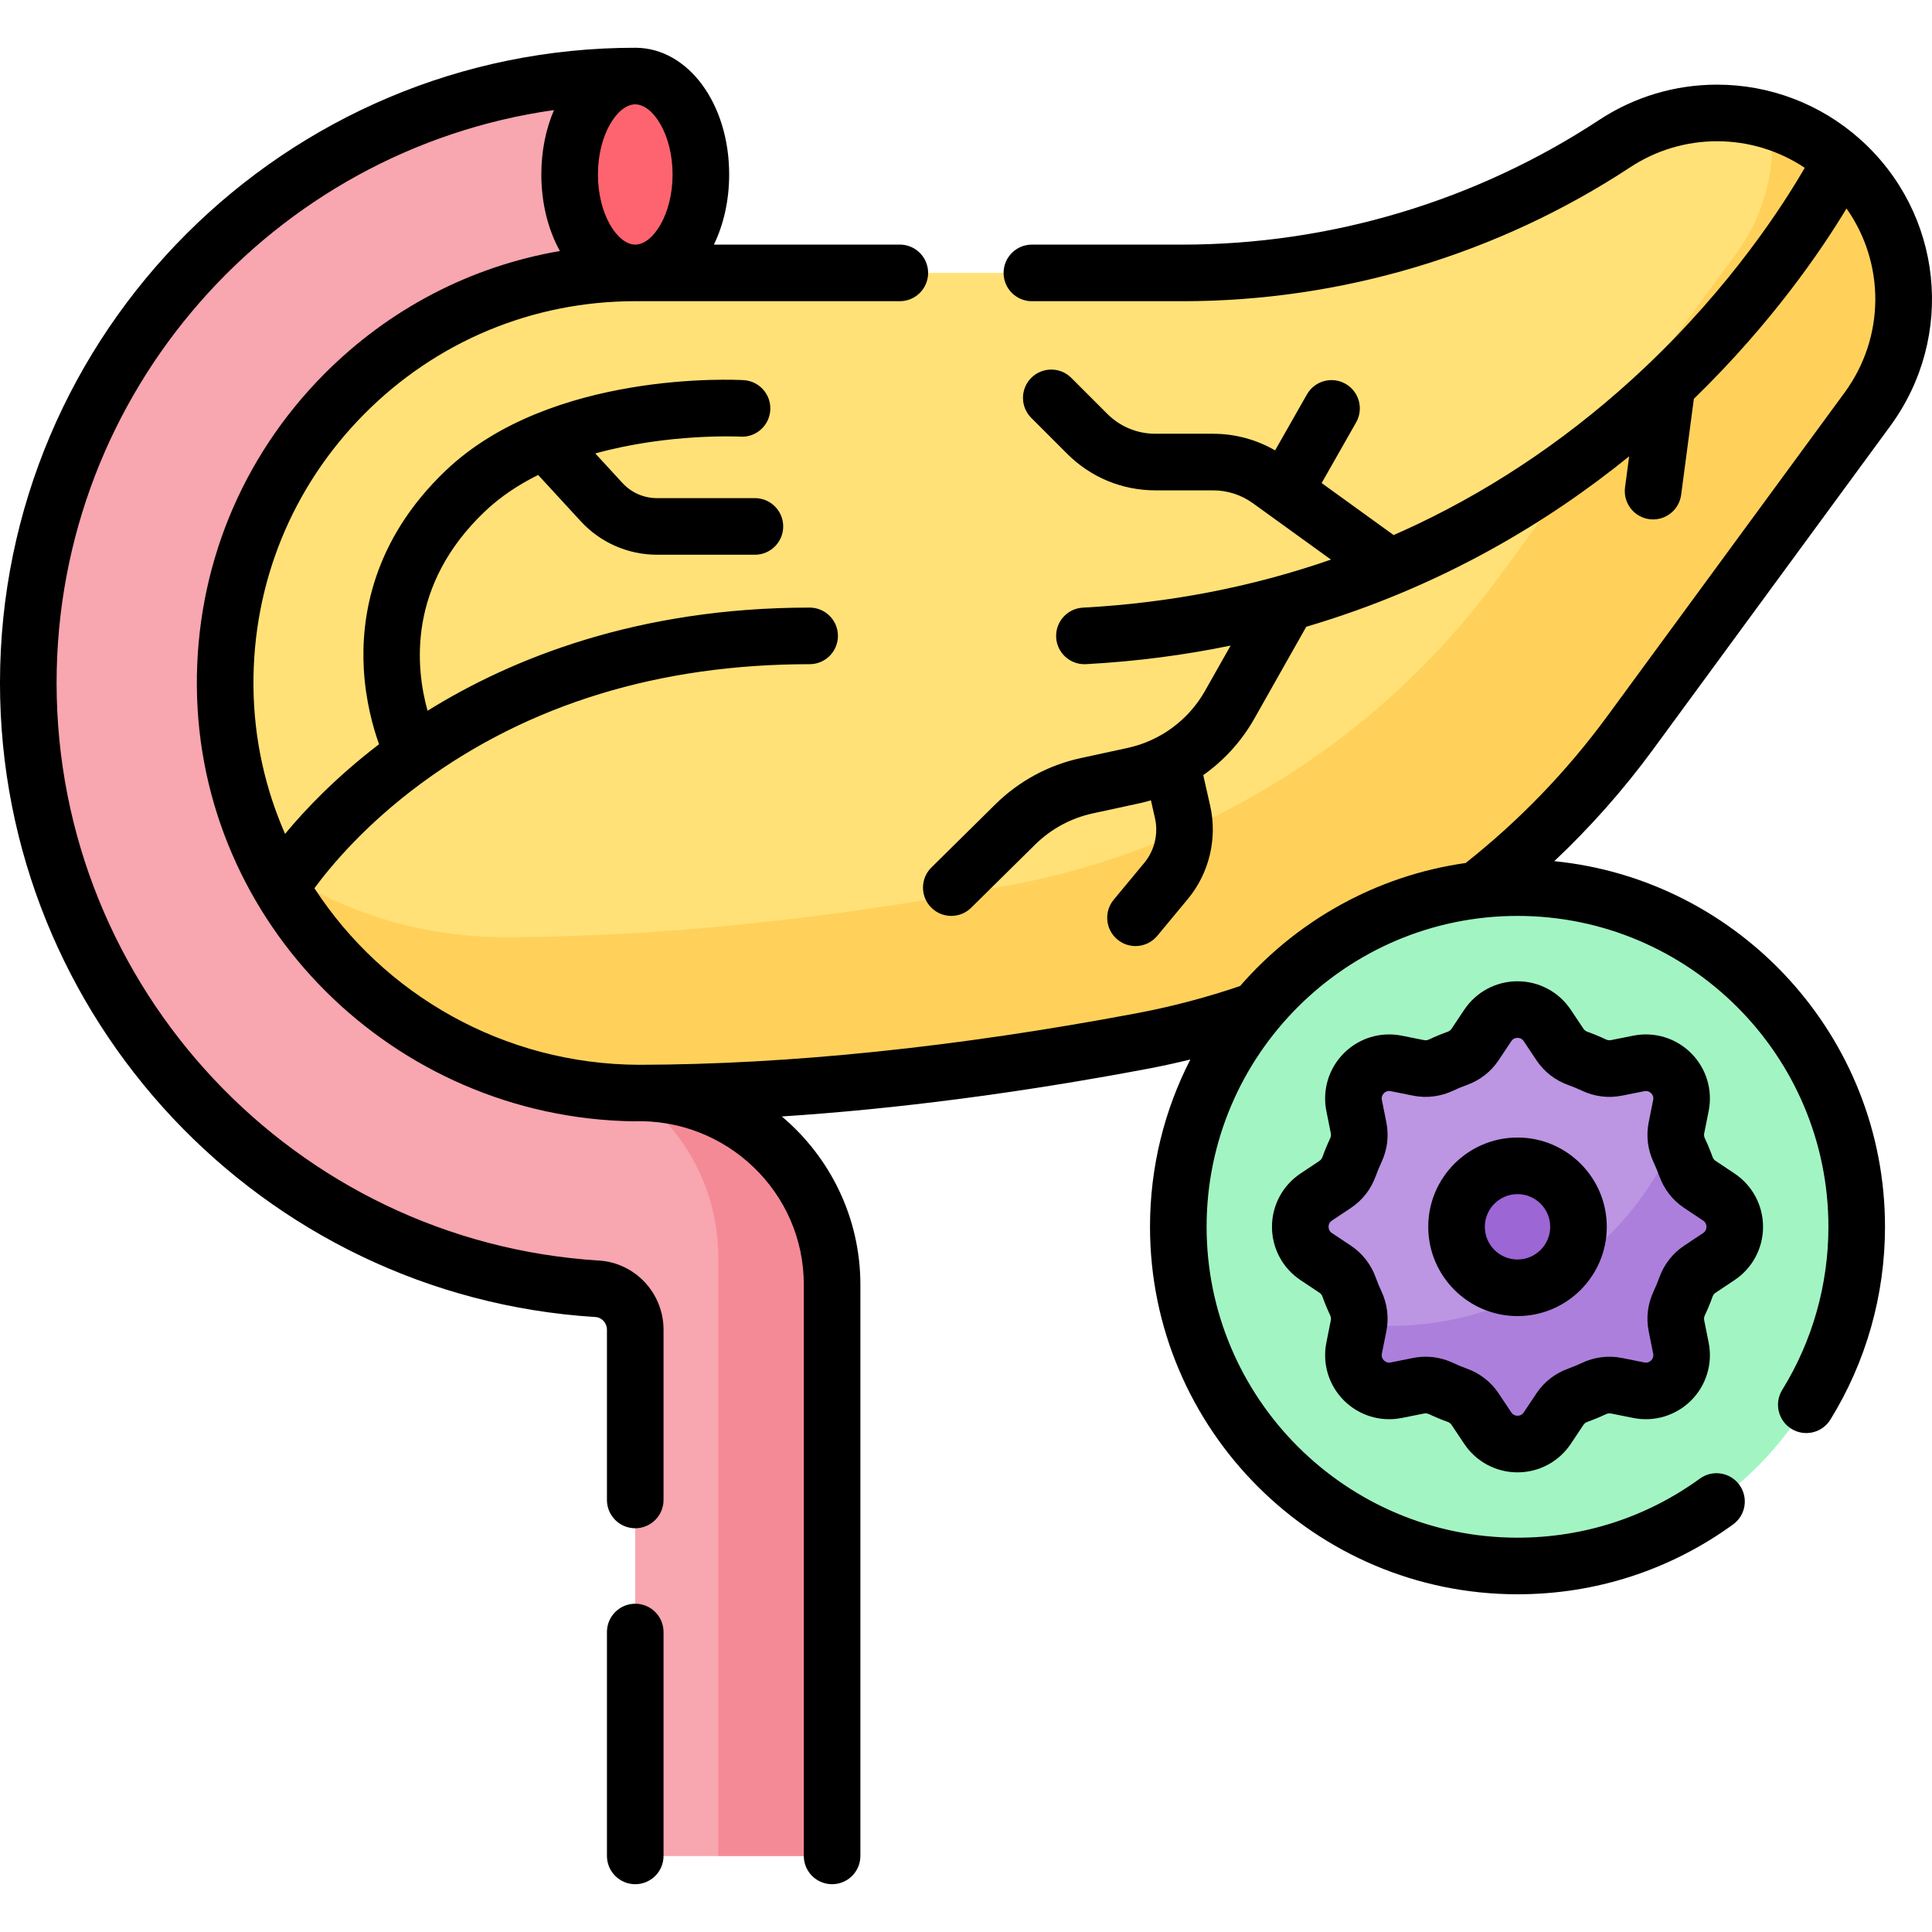
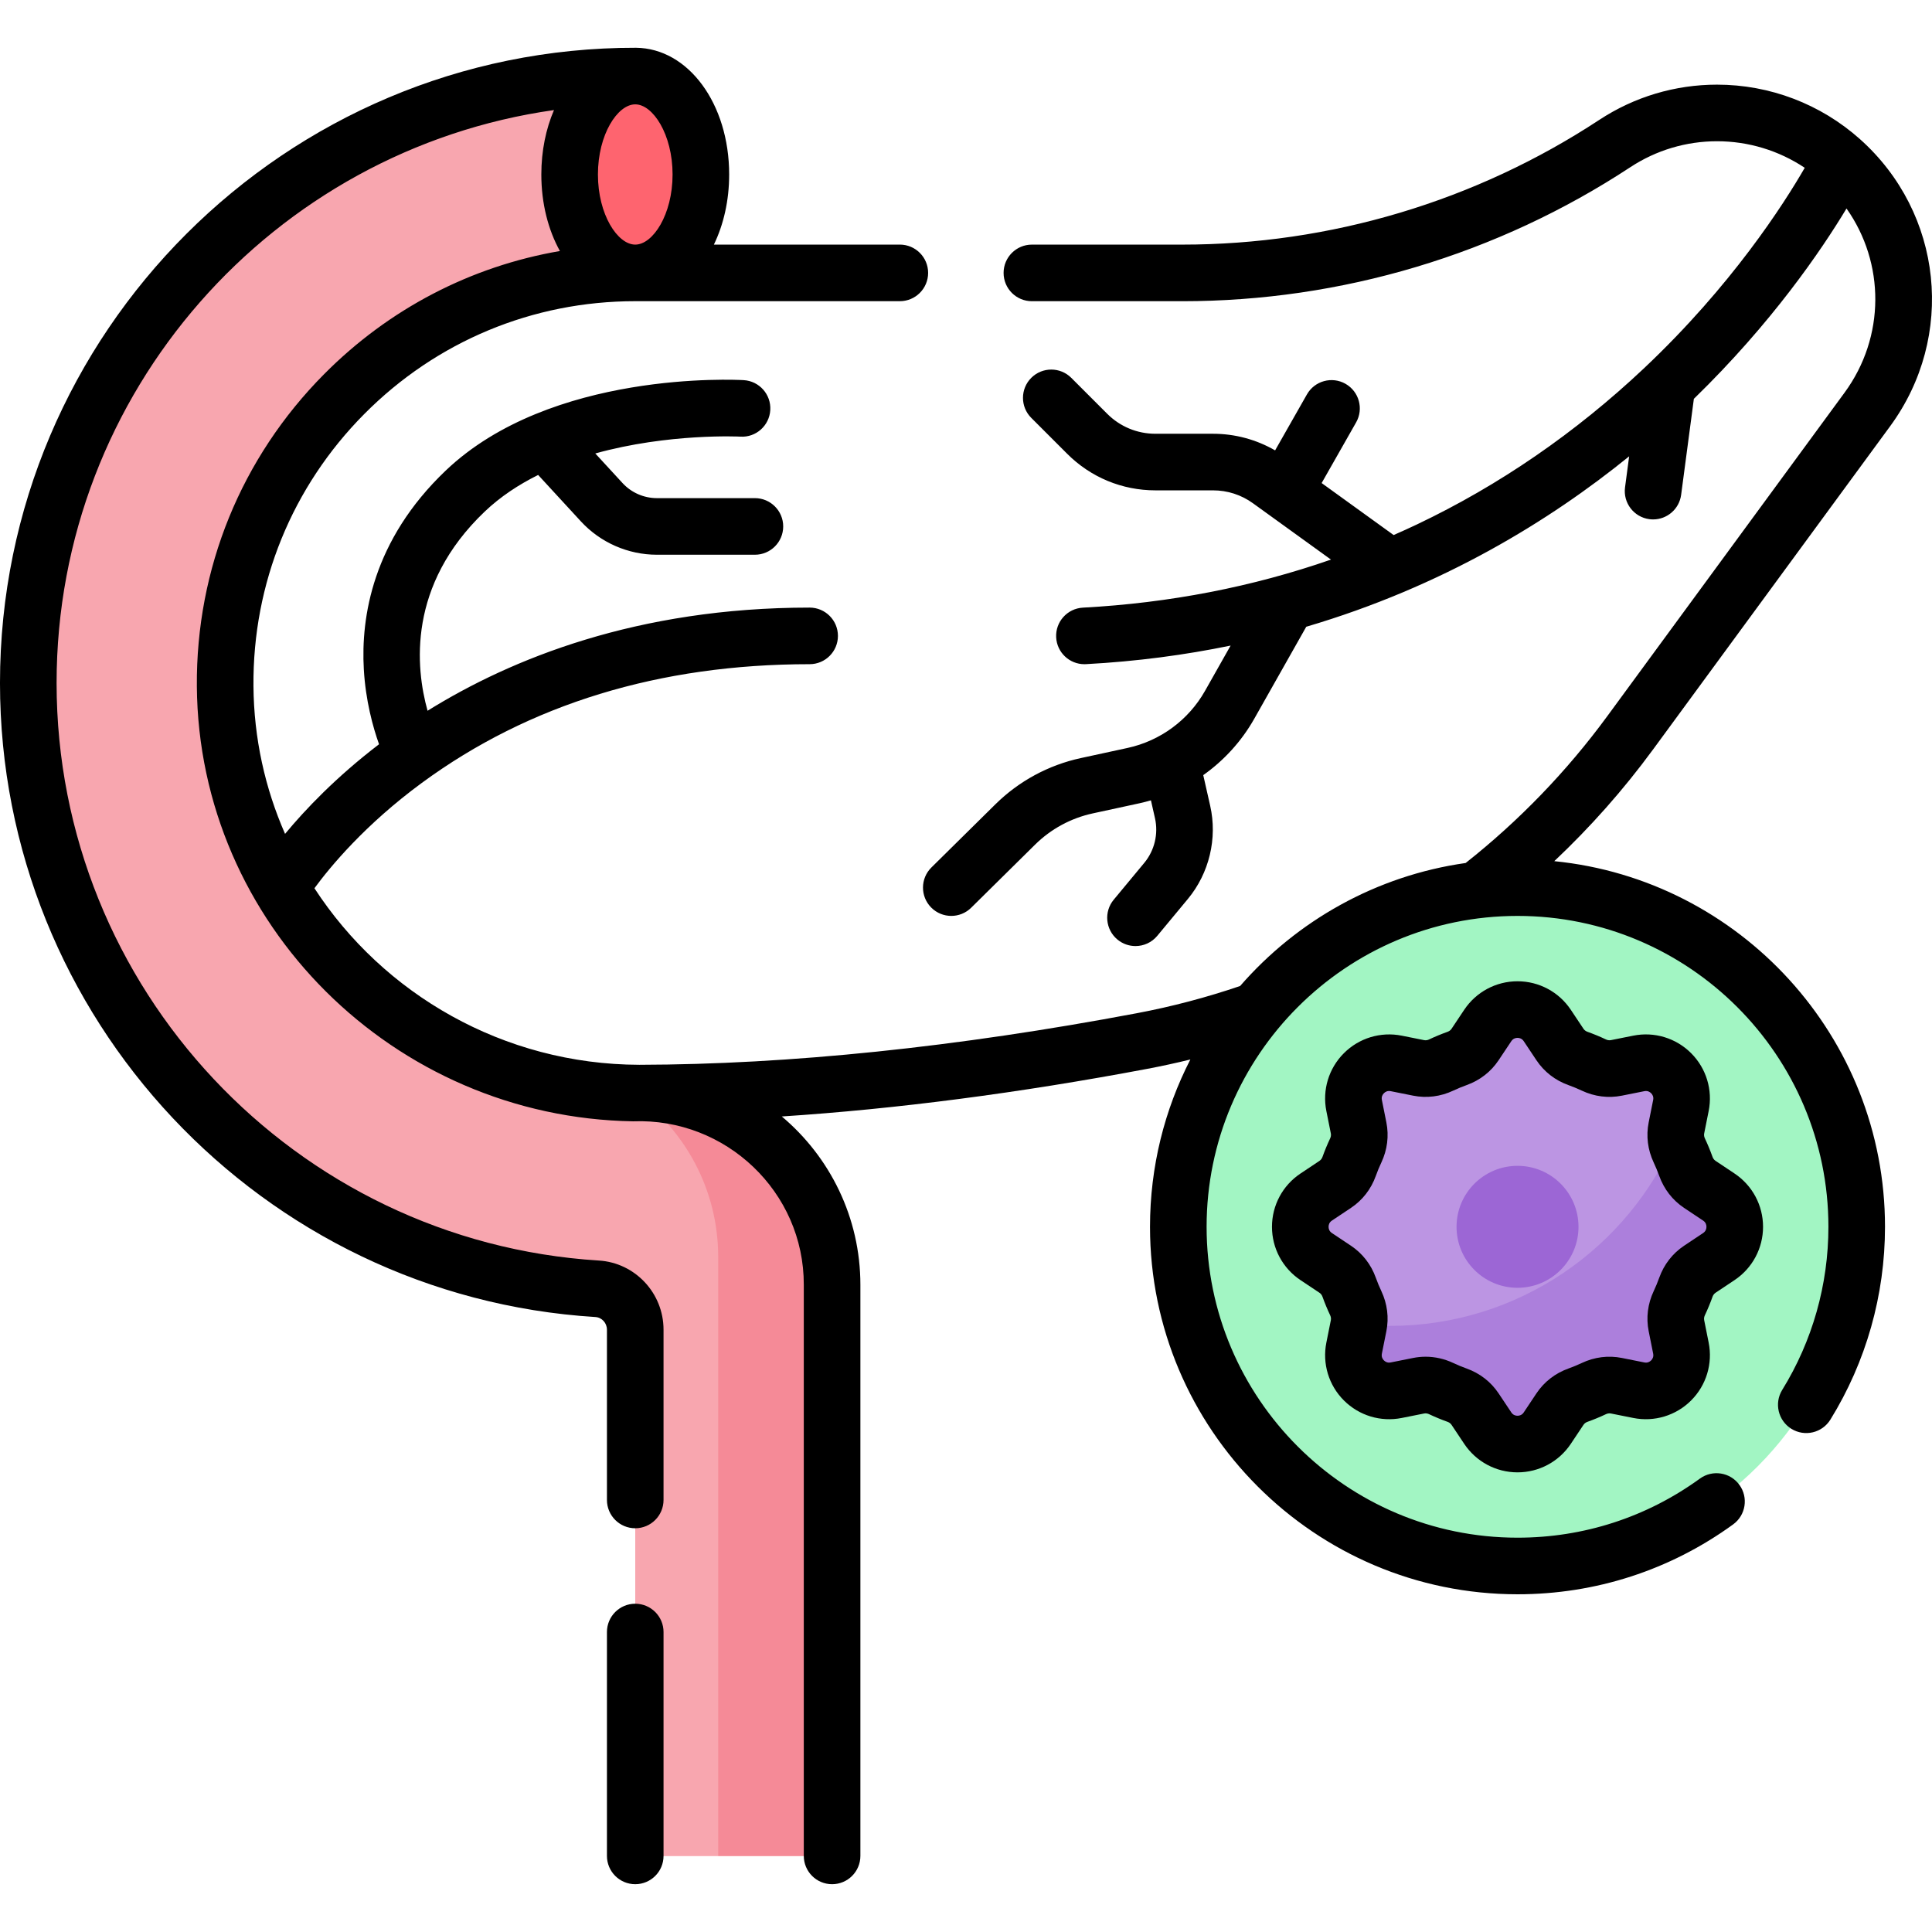
<svg xmlns="http://www.w3.org/2000/svg" id="Capa_1" enable-background="new 0 0 512.075 512.075" height="512" viewBox="0 0 512.075 512.075" width="512">
  <g>
    <g>
-       <path d="m487.98 42.462c-16.689-14.881-41.294-16.692-59.983-4.416-34.051 22.369-73.902 34.288-114.644 34.288h-144.98c-60.032 0-108.698 48.666-108.698 108.698s48.666 108.698 108.698 108.698c47.699 0 95.601-6.505 134.342-13.806 51.901-9.781 98.093-39.047 129.327-81.636l62.895-85.759c15.052-20.524 12.041-49.128-6.957-66.067z" fill="#ffe177" />
-     </g>
+       </g>
    <g>
-       <path d="m487.98 42.462c-5.504-4.908-11.872-8.384-18.602-10.412 1.455 12.062-1.511 24.644-9.195 35.122l-62.895 85.759c-31.234 42.589-77.426 71.855-129.327 81.636-38.741 7.301-86.643 13.806-134.342 13.806-23.602 0-45.445-7.526-63.267-20.304 17.537 36.48 54.838 61.663 98.021 61.663 47.699 0 95.601-6.505 134.342-13.806 51.901-9.781 98.093-39.047 129.327-81.636l62.895-85.759c15.052-20.526 12.041-49.13-6.957-66.069z" fill="#ffd15b" />
-     </g>
+       </g>
    <g>
      <path d="m169.737 289.73c-59.936 0-109.615-47.94-110.059-107.874-.448-60.41 48.388-109.522 108.695-109.522v-52.174c-88.706 0-160.873 72.167-160.873 160.872 0 85.314 66.755 155.331 150.775 160.56 5.693.354 10.098 5.137 10.098 10.841v139.476h52.175v-151.368c0-28.062-22.749-50.811-50.811-50.811z" fill="#f8a6af" />
    </g>
    <g>
      <path d="m169.737 289.73c-59.936 0-109.615-47.94-110.059-107.874-.448-60.41 48.388-109.522 108.695-109.522v-52.174c-88.706 0-160.873 72.167-160.873 160.872 0 85.314 66.755 155.331 150.775 160.56 5.693.354 10.098 5.137 10.098 10.841v139.476h52.175v-151.368c0-28.062-22.749-50.811-50.811-50.811z" fill="#f8a6af" />
    </g>
    <g>
      <path d="m169.738 289.73c-.625 0-1.245-.02-1.868-.031 13.603 9.655 22.489 25.52 22.489 43.47v158.739h30.19v-151.367c-.001-28.062-22.75-50.811-50.811-50.811z" fill="#f58a97" />
    </g>
    <g>
      <ellipse cx="168.373" cy="46.247" fill="#fe646f" rx="17.392" ry="26.087" />
    </g>
    <g>
      <g>
        <circle cx="402.217" cy="325.165" fill="#a2f5c3" r="89.904" />
      </g>
      <g>
        <path d="m445.525 357.315-1.189-5.946c-.405-2.024-.116-4.113.765-5.979.644-1.366 1.225-2.769 1.739-4.203.696-1.942 1.97-3.623 3.686-4.767l5.048-3.366c5.63-3.753 5.63-12.026 0-15.78l-5.048-3.366c-1.716-1.144-2.99-2.825-3.686-4.767-.514-1.434-1.094-2.836-1.739-4.203-.88-1.867-1.169-3.956-.765-5.979l1.189-5.946c1.327-6.635-4.523-12.485-11.158-11.158l-5.946 1.189c-2.024.405-4.113.116-5.979-.765-1.366-.644-2.769-1.225-4.203-1.739-1.942-.696-3.623-1.97-4.767-3.686l-3.366-5.048c-3.753-5.63-12.026-5.63-15.78 0l-3.366 5.048c-1.144 1.716-2.825 2.99-4.767 3.686-1.434.514-2.836 1.094-4.203 1.739-1.867.88-3.956 1.169-5.979.765l-5.946-1.189c-6.635-1.327-12.485 4.523-11.158 11.158l1.189 5.946c.405 2.024.116 4.113-.765 5.979-.644 1.366-1.225 2.769-1.739 4.203-.696 1.942-1.97 3.623-3.686 4.767l-5.048 3.366c-5.63 3.753-5.63 12.026 0 15.78l5.048 3.366c1.716 1.144 2.99 2.825 3.686 4.767.514 1.434 1.094 2.836 1.739 4.203.88 1.867 1.169 3.956.765 5.979l-1.189 5.946c-1.327 6.635 4.523 12.485 11.158 11.158l5.946-1.189c2.024-.405 4.113-.116 5.979.765 1.366.644 2.769 1.225 4.203 1.739 1.942.696 3.623 1.97 4.767 3.686l3.366 5.048c3.753 5.63 12.026 5.63 15.78 0l3.366-5.048c1.144-1.716 2.825-2.99 4.767-3.686 1.434-.514 2.836-1.094 4.203-1.739 1.867-.88 3.956-1.169 5.979-.765l5.946 1.189c6.635 1.327 12.485-4.523 11.158-11.158z" fill="#bc95e3" />
      </g>
      <g>
        <path d="m455.574 317.275-5.048-3.366c-1.716-1.144-2.99-2.825-3.686-4.767-.514-1.434-1.095-2.836-1.739-4.203-.545-1.155-.862-2.395-.929-3.652-12.532 29.473-41.748 50.141-75.795 50.141-2.776 0-5.518-.142-8.223-.41-.019.117-.032.234-.055.35l-1.189 5.946c-1.327 6.635 4.523 12.485 11.158 11.158l5.946-1.189c2.024-.405 4.113-.116 5.979.765 1.366.644 2.768 1.225 4.203 1.739 1.942.696 3.623 1.97 4.767 3.686l3.366 5.048c3.753 5.63 12.026 5.63 15.78 0l3.366-5.048c1.144-1.716 2.825-2.99 4.767-3.686 1.434-.514 2.836-1.095 4.203-1.739 1.867-.88 3.956-1.169 5.979-.765l5.946 1.189c6.635 1.327 12.485-4.523 11.158-11.158l-1.189-5.946c-.405-2.024-.116-4.113.765-5.979.644-1.366 1.225-2.768 1.739-4.203.696-1.942 1.97-3.623 3.686-4.767l5.048-3.366c5.627-3.751 5.627-12.024-.003-15.778z" fill="#ac7fdc" />
      </g>
      <g>
        <circle cx="402.217" cy="325.165" fill="#9c66d5" r="16.163" />
      </g>
    </g>
    <g>
      <path d="m168.37 425.066c-4.142 0-7.5 3.357-7.5 7.5v59.34c0 4.143 3.358 7.5 7.5 7.5s7.5-3.357 7.5-7.5v-59.34c0-4.143-3.358-7.5-7.5-7.5z" />
      <path d="m438.088 198.721 62.89-85.749c17.438-23.771 13.995-56.489-8.007-76.105-10.439-9.306-23.889-14.431-37.871-14.431-11.132 0-21.928 3.23-31.22 9.343-16.313 10.726-34.09 19.006-52.84 24.611-18.729 5.604-38.136 8.445-57.68 8.445h-39.86c-4.142 0-7.5 3.357-7.5 7.5s3.358 7.5 7.5 7.5h39.86c21.001 0 41.854-3.053 61.979-9.074 20.146-6.023 39.25-14.922 56.783-26.45 6.838-4.497 14.784-6.875 22.979-6.875 8.326 0 16.394 2.47 23.243 7.038-5.59 9.683-19.415 31.27-42.587 53.121-18.144 17.109-38.403 31.043-60.217 41.414-2.038.969-4.094 1.896-6.161 2.803l-19.08-13.779 9.14-16.079c2.047-3.601.788-8.179-2.813-10.227-3.6-2.047-8.179-.787-10.227 2.813l-8.432 14.832c-4.998-2.877-10.616-4.404-16.453-4.404h-15.264c-4.829 0-9.369-1.881-12.784-5.296l-9.523-9.523c-2.929-2.928-7.678-2.928-10.606 0-2.929 2.93-2.929 7.678 0 10.607l9.523 9.523c6.248 6.248 14.555 9.688 23.391 9.688h15.264c3.825 0 7.485 1.184 10.585 3.423l20.674 14.93c-20.789 7.225-42.808 11.506-65.749 12.734-4.136.222-7.31 3.754-7.088 7.89.214 4 3.524 7.1 7.483 7.1.135 0 .271-.004.407-.011 13.542-.725 26.311-2.447 38.348-4.924l-6.788 12.01c-4.37 7.73-11.853 13.243-20.53 15.124l-12.391 2.685c-8.578 1.859-16.413 6.103-22.657 12.269l-16.939 16.726c-2.947 2.91-2.978 7.659-.067 10.606 1.467 1.486 3.402 2.23 5.337 2.23 1.903 0 3.808-.721 5.269-2.163l16.939-16.727c4.215-4.162 9.504-7.026 15.295-8.281l12.391-2.685c1.021-.221 2.025-.488 3.022-.776l1.074 4.748c.936 4.136-.123 8.554-2.831 11.818l-8.106 9.77c-2.645 3.188-2.205 7.916.983 10.561 1.4 1.162 3.097 1.729 4.785 1.729 2.154 0 4.292-.924 5.776-2.711l8.106-9.77c5.662-6.824 7.874-16.061 5.917-24.707l-1.837-8.119c5.493-3.89 10.141-8.964 13.522-14.946l13.779-24.38c36.102-10.64 64.484-28.054 85.583-45.169l-1.092 8.235c-.544 4.106 2.343 7.877 6.449 8.421.334.045.667.066.995.066 3.704 0 6.925-2.743 7.426-6.515l3.375-25.448c20.671-20.096 33.794-39.381 40.459-50.447 10.18 14.416 10.351 33.992-.537 48.834l-62.889 85.749c-10.752 14.653-23.379 27.717-37.522 38.892-23.735 3.368-44.746 15.316-59.774 32.601-8.897 3.034-18.095 5.464-27.377 7.213-47.72 8.997-92.079 13.591-131.881 13.672-36.04-.103-67.869-18.769-86.094-46.796 4.116-5.612 13.367-16.837 28.488-27.94 28.416-20.865 62.99-31.445 102.763-31.445 4.142 0 7.5-3.357 7.5-7.5s-3.358-7.5-7.5-7.5c-45.672 0-79.086 13.551-101.267 27.344-3.199-11.45-5.349-33.255 15.143-52.787 4.168-3.973 9.017-7.156 14.168-9.712l11.331 12.31c5.167 5.613 12.506 8.833 20.136 8.833h25.983c4.142 0 7.5-3.357 7.5-7.5s-3.358-7.5-7.5-7.5h-25.983c-3.448 0-6.765-1.455-9.1-3.991l-7.224-7.849c19.445-5.401 38.18-4.473 38.463-4.459 4.137.256 7.681-2.919 7.92-7.055s-2.919-7.682-7.055-7.92c-2.07-.117-51.07-2.627-78.988 23.984-19.366 18.46-22.485 38.821-21.691 52.651.476 8.294 2.392 15.256 4.035 19.873-11.42 8.724-19.605 17.349-24.908 23.754-5.294-12.056-8.276-25.313-8.379-39.222-.202-27.184 10.229-52.775 29.371-72.06 19.139-19.282 44.64-29.902 71.806-29.907.015-.001 70.129.002 70.145.001 4.142 0 7.5-3.357 7.5-7.5s-3.358-7.5-7.5-7.5h-49.282c2.564-5.292 4.047-11.662 4.047-18.588 0-18.736-10.822-33.429-24.676-33.581-92.914-.158-168.599 75.468-168.591 168.373 0 88.724 69.316 162.537 157.81 168.045 1.716.106 3.061 1.58 3.061 3.355v45.13c0 4.143 3.358 7.5 7.5 7.5s7.5-3.357 7.5-7.5v-45.13c0-9.686-7.529-17.735-17.134-18.326-80.601-5.016-143.737-72.254-143.737-153.074 0-77.266 57.429-141.359 131.838-151.861-2.137 4.976-3.357 10.795-3.357 17.073 0 7.683 1.821 14.686 4.923 20.286-23.587 4.059-45.285 15.298-62.501 32.642-21.979 22.143-33.956 51.525-33.725 82.737.466 62.951 52.161 114.274 115.634 115.294 24.535-.938 45.295 18.691 45.235 43.334v151.368c0 4.143 3.358 7.5 7.5 7.5s7.5-3.357 7.5-7.5v-151.368c0-17.89-8.105-33.916-20.828-44.62 30.375-1.981 62.806-6.201 96.879-12.625 3.82-.72 7.626-1.55 11.408-2.478-6.836 13.309-10.696 28.386-10.696 44.348 0 53.707 43.698 97.4 97.41 97.4 20.693 0 40.454-6.404 57.146-18.521 3.352-2.433 4.097-7.123 1.664-10.475-2.434-3.354-7.123-4.099-10.476-1.664-14.114 10.244-30.827 15.659-48.334 15.659-45.441 0-82.41-36.965-82.41-82.4s36.969-82.399 82.41-82.399c45.436 0 82.4 36.964 82.4 82.399 0 15.318-4.233 30.266-12.241 43.228-2.177 3.524-1.085 8.146 2.438 10.323s8.145 1.084 10.322-2.438c9.473-15.333 14.48-33.008 14.48-51.112 0-50.418-38.507-92.009-87.655-96.913 9.548-9.002 18.303-18.872 26.124-29.531zm-279.607-152.474c0-10.639 5.222-18.588 9.892-18.588s9.892 7.949 9.892 18.588c0 10.638-5.222 18.587-9.892 18.587s-9.892-7.949-9.892-18.587z" />
-       <path d="m402.217 301.502c-13.047 0-23.663 10.615-23.663 23.663s10.615 23.663 23.663 23.663 23.663-10.615 23.663-23.663-10.616-23.663-23.663-23.663zm0 32.326c-4.776 0-8.663-3.887-8.663-8.663s3.886-8.663 8.663-8.663 8.663 3.887 8.663 8.663-3.887 8.663-8.663 8.663z" />
      <path d="m453.899 343.718c.115-.319.344-.763.786-1.058l5.048-3.365c4.735-3.156 7.562-8.438 7.562-14.13s-2.827-10.974-7.562-14.13l-5.047-3.365c-.443-.295-.672-.738-.788-1.06-.592-1.65-1.27-3.288-2.015-4.868-.146-.311-.298-.789-.194-1.311l1.189-5.946c1.116-5.58-.62-11.314-4.644-15.338-4.024-4.025-9.759-5.762-15.338-4.645l-5.95 1.189c-.52.101-.997-.048-1.306-.194-1.579-.745-3.219-1.423-4.872-2.015-.32-.115-.763-.345-1.058-.787l-3.365-5.048c-3.157-4.735-8.439-7.562-14.13-7.562s-10.973 2.827-14.13 7.562l-3.367 5.05c-.294.441-.737.671-1.055.785-1.655.593-3.294 1.271-4.874 2.016-.309.146-.787.3-1.309.193l-5.945-1.188c-5.581-1.114-11.315.62-15.339 4.645-4.024 4.023-5.76 9.758-4.644 15.338l1.189 5.947c.104.521-.048.999-.193 1.308-.746 1.581-1.424 3.221-2.016 4.872-.115.319-.344.763-.786 1.058l-5.048 3.365c-4.736 3.156-7.563 8.438-7.563 14.13s2.827 10.974 7.562 14.13l5.046 3.364c.444.296.673.739.788 1.059.592 1.651 1.271 3.291 2.016 4.87.146.311.298.789.194 1.311l-1.189 5.946c-1.116 5.58.62 11.314 4.644 15.338s9.756 5.759 15.338 4.645l5.948-1.188c.522-.106.998.047 1.307.193 1.579.745 3.219 1.423 4.871 2.015.319.115.763.345 1.058.788l3.366 5.047c3.157 4.735 8.439 7.562 14.13 7.562s10.974-2.827 14.13-7.562l3.365-5.047c.295-.443.738-.673 1.056-.787 1.655-.593 3.294-1.271 4.874-2.016.308-.146.785-.299 1.309-.193l5.945 1.188c5.581 1.114 11.315-.62 15.339-4.645 4.024-4.023 5.76-9.758 4.644-15.338l-1.189-5.947c-.104-.521.048-.999.194-1.31.748-1.581 1.426-3.219 2.018-4.871zm-2.485-16.903-5.049 3.365c-3.049 2.034-5.326 4.965-6.584 8.476-.43 1.2-.923 2.39-1.463 3.536-1.592 3.376-2.054 7.059-1.335 10.648l1.189 5.946c.172.859-.2 1.448-.542 1.79s-.93.715-1.792.542l-5.943-1.188c-3.594-.721-7.276-.258-10.652 1.335-1.143.539-2.331 1.03-3.534 1.462-3.512 1.259-6.443 3.536-8.476 6.586l-3.365 5.048c-.486.729-1.166.883-1.65.883s-1.163-.153-1.649-.884l-3.366-5.048c-2.033-3.049-4.963-5.326-8.478-6.586-1.201-.431-2.389-.922-3.531-1.461-2.342-1.104-4.832-1.666-7.336-1.666-1.106 0-2.214.109-3.314.33l-5.947 1.188c-.86.172-1.449-.201-1.79-.542-.342-.342-.714-.931-.542-1.79l1.189-5.945c.718-3.591.256-7.273-1.336-10.651-.541-1.146-1.032-2.334-1.462-3.532-1.258-3.512-3.535-6.442-6.586-8.478l-5.049-3.365c-.729-.486-.882-1.166-.882-1.649s.153-1.163.883-1.649l5.05-3.366c3.049-2.034 5.326-4.965 6.584-8.477.429-1.198.921-2.387 1.462-3.534 1.592-3.376 2.054-7.059 1.335-10.648l-1.189-5.946c-.172-.859.2-1.448.542-1.79s.93-.717 1.791-.542l5.943 1.188c3.592.718 7.276.258 10.652-1.336 1.143-.539 2.331-1.03 3.534-1.462 3.513-1.26 6.444-3.537 8.475-6.585l3.366-5.049c.486-.729 1.166-.883 1.649-.883.484 0 1.164.153 1.65.883l3.364 5.047c2.032 3.05 4.963 5.327 8.479 6.588 1.201.431 2.389.922 3.531 1.461 3.376 1.592 7.06 2.056 10.649 1.336l5.948-1.188c.858-.175 1.448.2 1.791.542.342.342.713.931.542 1.79l-1.189 5.945c-.718 3.591-.256 7.273 1.335 10.649.541 1.146 1.033 2.336 1.463 3.534 1.259 3.513 3.536 6.443 6.586 8.478l5.048 3.365c.729.486.882 1.165.882 1.649s-.152 1.163-.881 1.65z" />
    </g>
  </g>
</svg>